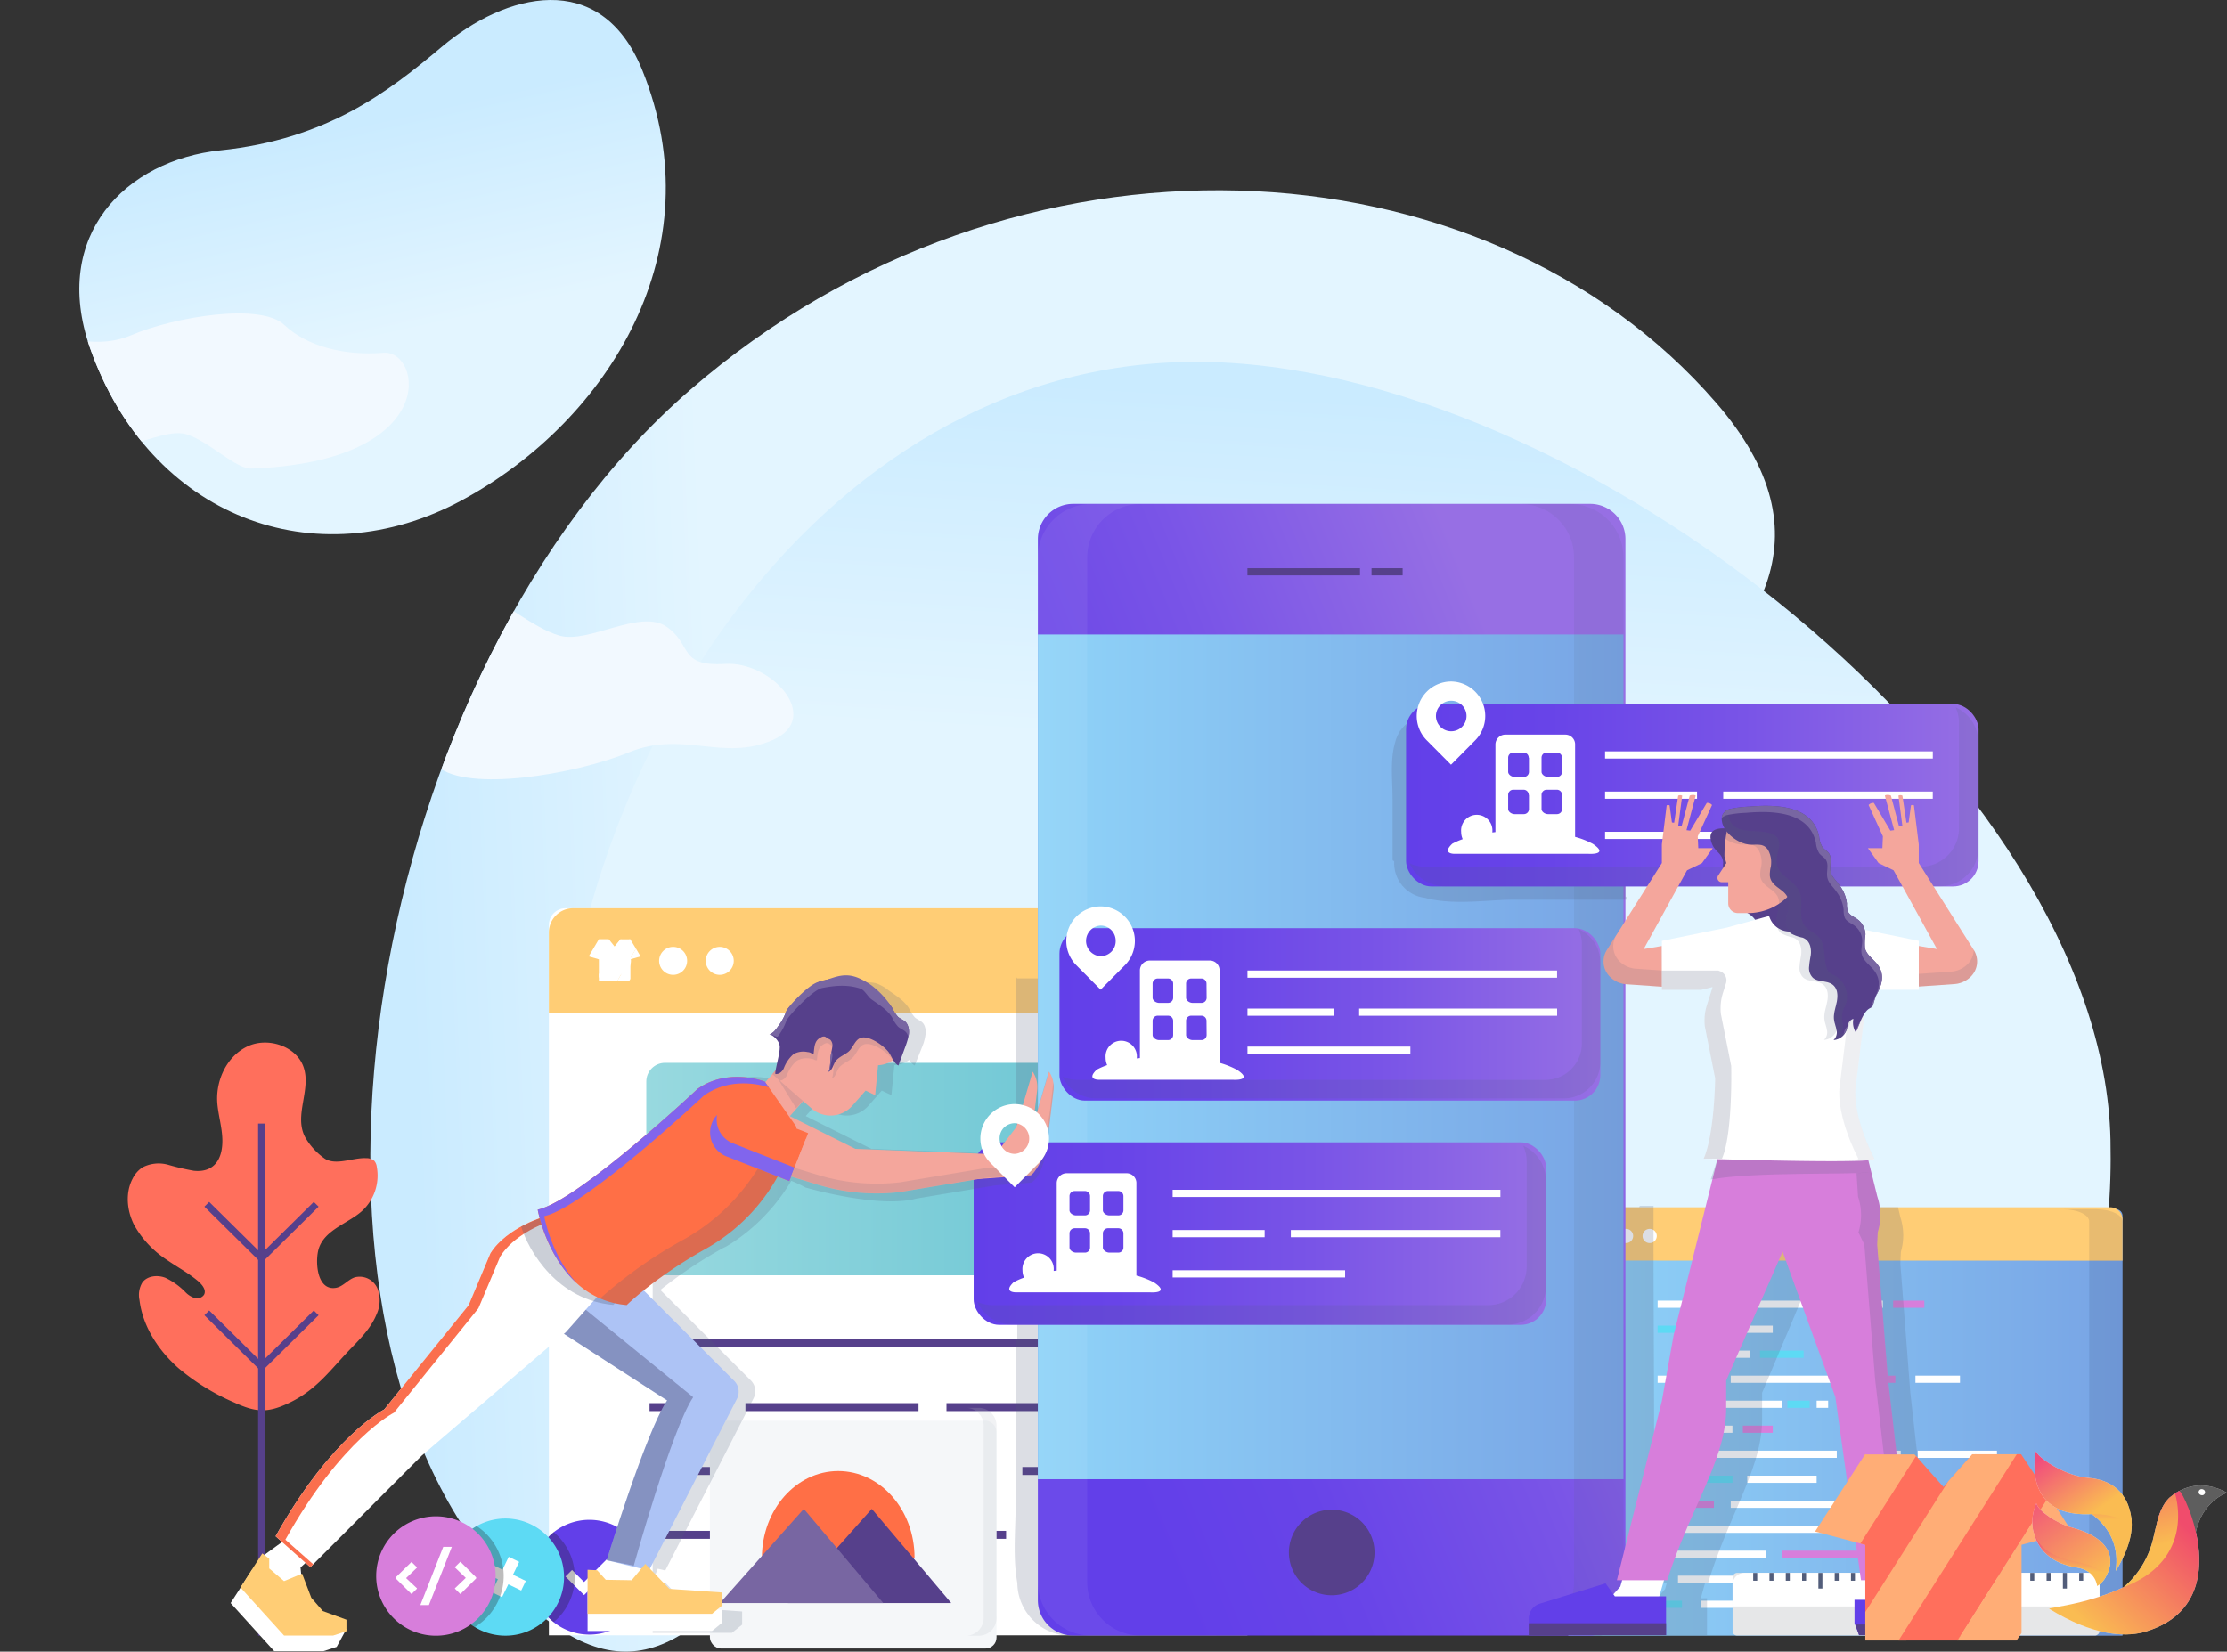
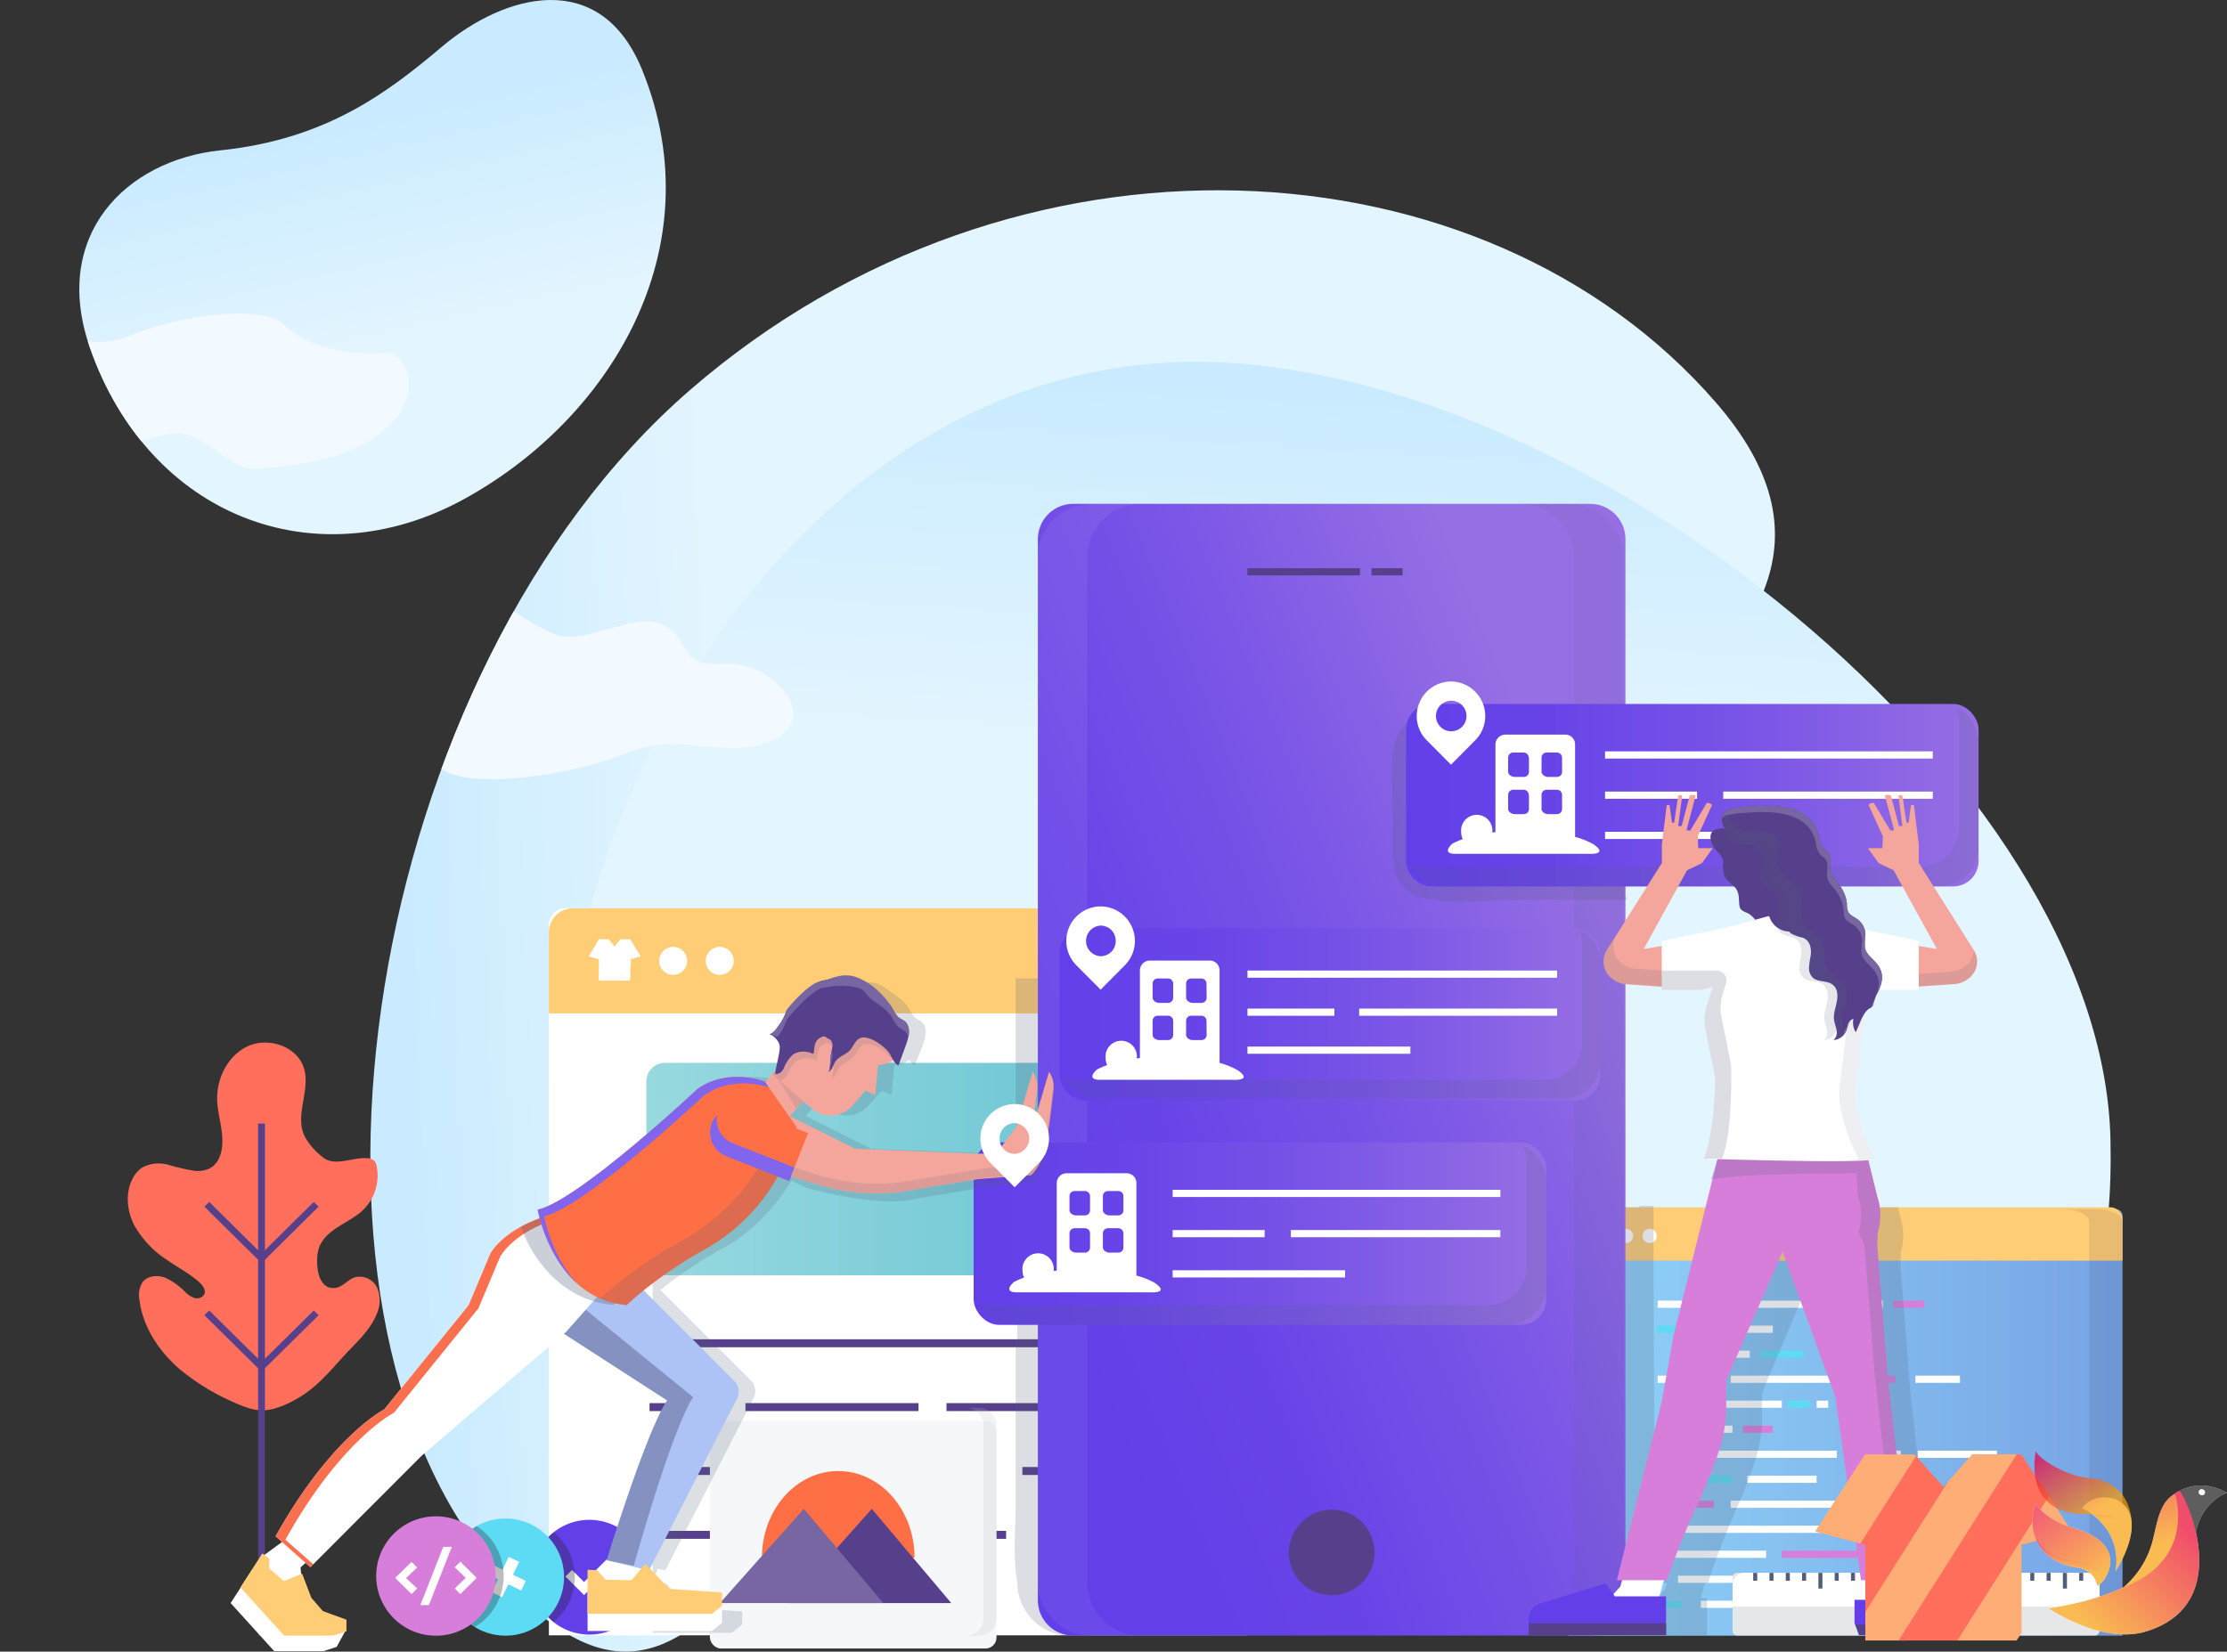
<svg xmlns="http://www.w3.org/2000/svg" xmlns:xlink="http://www.w3.org/1999/xlink" viewBox="0 0 520.28 385.96">
  <rect x="0" y="0" width="520.28" height="385.96" fill="#333333" stroke="none" />
  <defs>
    <style>.cls-1{fill:none;}.cls-2{fill:url(#未命名的渐变_4);}.cls-3{fill:url(#未命名的渐变_5);}.cls-4{fill:url(#未命名的渐变_4-2);}.cls-5{fill:#ff6f5c;}.cls-6{fill:#56408b;}.cls-7{fill:url(#未命名的渐变_14);}.cls-8{fill:#ffcd75;}.cls-18,.cls-9{fill:#fff;}.cls-10{fill:#191c3c;}.cls-10,.cls-19{opacity:0.1;}.cls-11{fill:#d77edb;}.cls-12{fill:#5ddaf4;}.cls-13{fill:url(#未命名的渐变_6);}.cls-14{fill:#414042;}.cls-14,.cls-15,.cls-29,.cls-32{opacity:0.2;}.cls-15,.cls-19,.cls-23,.cls-25,.cls-38{fill:#525d7a;}.cls-16{fill:url(#linear-gradient);}.cls-17{fill:url(#未命名的渐变_14-2);}.cls-18{opacity:0.06;}.cls-20{fill:#623fe9;}.cls-21{fill:#231f20;}.cls-21,.cls-36,.cls-38{opacity:0.3;}.cls-22{fill:#e6e7e8;}.cls-24{fill:url(#linear-gradient-2);}.cls-25,.cls-34{opacity:0.15;}.cls-26{fill:url(#linear-gradient-3);}.cls-27{fill:url(#linear-gradient-4);}.cls-28{fill:#f5f7f9;}.cls-29{fill:#babeca;}.cls-30{fill:#ff6f46;}.cls-31{fill:#7866a2;}.cls-33{fill:#f4a69c;}.cls-35{fill:#adc3f5;}.cls-36{fill:#2b2046;}.cls-37{fill:#fa6f4e;}.cls-39{fill:#8165ed;}.cls-40{fill:#ffad76;}.cls-41{clip-path:url(#clip-path);}.cls-42{fill:#f2f9ff;}.cls-43{clip-path:url(#clip-path-2);}.cls-44{opacity:0.7;}.cls-45{fill:url(#未命名的渐变_39);}.cls-46{fill:url(#未命名的渐变_70);}.cls-47{fill:url(#未命名的渐变_97);}.cls-48{fill:url(#未命名的渐变_77);}.cls-49{fill:#191919;}.cls-50{fill:url(#未命名的渐变_139);}.cls-51{fill:url(#未命名的渐变_122);}</style>
    <linearGradient id="未命名的渐变_4" x1="92.54" y1="78.33" x2="81.54" y2="29.33" gradientUnits="userSpaceOnUse">
      <stop offset="0" stop-color="#e3f5ff" />
      <stop offset="1" stop-color="#caebff" />
    </linearGradient>
    <linearGradient id="未命名的渐变_5" x1="168.34" y1="217.05" x2="95.34" y2="220.05" gradientUnits="userSpaceOnUse">
      <stop offset="0" stop-color="#e3f5ff" />
      <stop offset="0.21" stop-color="#def3ff" />
      <stop offset="1" stop-color="#caebff" />
    </linearGradient>
    <linearGradient id="未命名的渐变_4-2" x1="317.18" y1="176.43" x2="322.18" y2="93.43" xlink:href="#未命名的渐变_4" />
    <linearGradient id="未命名的渐变_14" x1="366.38" y1="332.41" x2="495.87" y2="332.41" gradientUnits="userSpaceOnUse">
      <stop offset="0" stop-color="#8fd3f8" />
      <stop offset="1" stop-color="#78a4e5" />
    </linearGradient>
    <linearGradient id="未命名的渐变_6" x1="150.99" y1="273.19" x2="268.1" y2="273.19" gradientUnits="userSpaceOnUse">
      <stop offset="0" stop-color="#98d9df" />
      <stop offset="1" stop-color="#68c4d3" />
    </linearGradient>
    <linearGradient id="linear-gradient" x1="237.1" y1="279.91" x2="378.1" y2="222.91" gradientUnits="userSpaceOnUse">
      <stop offset="0" stop-color="#623fe9" />
      <stop offset="0.25" stop-color="#6844e8" />
      <stop offset="0.59" stop-color="#7954e7" />
      <stop offset="0.97" stop-color="#946de4" />
      <stop offset="1" stop-color="#976fe4" />
    </linearGradient>
    <linearGradient id="未命名的渐变_14-2" x1="242.47" y1="246.97" x2="379.27" y2="246.97" xlink:href="#未命名的渐变_14" />
    <linearGradient id="linear-gradient-2" x1="328.49" y1="185.82" x2="462.24" y2="185.82" xlink:href="#linear-gradient" />
    <linearGradient id="linear-gradient-3" x1="247.52" y1="237.05" x2="373.88" y2="237.05" xlink:href="#linear-gradient" />
    <linearGradient id="linear-gradient-4" x1="227.47" y1="288.28" x2="361.22" y2="288.28" xlink:href="#linear-gradient" />
    <clipPath id="clip-path">
      <path class="cls-1" d="M21,81.23C11.87,55,29.41,37.43,51.49,35.13c24.86-2.58,39.18-13.61,51.8-24.25,14.6-12.31,37-18.53,46.75,5.49,17,41.94-7.75,81.89-42,100.46S34.93,120.92,21,81.23Z" />
    </clipPath>
    <clipPath id="clip-path-2">
      <path class="cls-1" d="M400.91,94.1c54.07,62.38-63.57,96.82-139.56,162.69S170.07,429.47,116,367.1s-30.73-210.18,45.25-276S346.84,31.73,400.91,94.1Z" />
    </clipPath>
    <linearGradient id="未命名的渐变_39" x1="2260.39" y1="-799.48" x2="2249.8" y2="-787.23" gradientTransform="matrix(0.93, -0.73, 0.62, 0.79, -1121.92, 2626.7)" gradientUnits="userSpaceOnUse">
      <stop offset="0.04" stop-color="#ea0046" />
      <stop offset="0.6" stop-color="#f8a008" />
    </linearGradient>
    <linearGradient id="未命名的渐变_70" x1="782.67" y1="-667.13" x2="796.99" y2="-643.55" gradientTransform="translate(-251.55 1062.35) rotate(-4.37)" gradientUnits="userSpaceOnUse">
      <stop offset="0.07" stop-color="#ea0046" />
      <stop offset="0.71" stop-color="#f8a008" />
    </linearGradient>
    <linearGradient id="未命名的渐变_97" x1="-503.55" y1="577.15" x2="-498.65" y2="587.19" gradientTransform="translate(1207.23 106.21) rotate(29.62)" gradientUnits="userSpaceOnUse">
      <stop offset="0.11" stop-color="#ea0046" />
      <stop offset="0.71" stop-color="#f8a008" />
    </linearGradient>
    <linearGradient id="未命名的渐变_77" x1="-332.94" y1="323.84" x2="-312.93" y2="335.4" gradientTransform="translate(910.93 186.4) rotate(23.49)" gradientUnits="userSpaceOnUse">
      <stop offset="0" stop-color="#ec133f" />
      <stop offset="1" stop-color="#f8a008" />
    </linearGradient>
    <linearGradient id="未命名的渐变_139" x1="-121.62" y1="172" x2="-138.92" y2="209.11" gradientTransform="translate(685.56 230.27) rotate(18.71)" gradientUnits="userSpaceOnUse">
      <stop offset="0.12" stop-color="#ea002d" />
      <stop offset="0.92" stop-color="#f8a008" />
    </linearGradient>
    <linearGradient id="未命名的渐变_122" x1="-136.93" y1="173.72" x2="-127.25" y2="189.67" gradientTransform="translate(685.56 230.27) rotate(18.71)" gradientUnits="userSpaceOnUse">
      <stop offset="0.04" stop-color="#f25e17" />
      <stop offset="0.59" stop-color="#f8a008" />
    </linearGradient>
  </defs>
  <title>home_img2</title>
  <g id="图层_2" data-name="图层 2">
    <g id="图层_1-2" data-name="图层 1">
      <path class="cls-2" d="M21,81.23C11.87,55,29.41,37.43,51.49,35.13c24.86-2.58,39.18-13.61,51.8-24.25,14.6-12.31,37-18.53,46.75,5.49,17,41.94-7.75,81.89-42,100.46S34.93,120.92,21,81.23Z" />
      <path class="cls-3" d="M400.91,94.1c54.07,62.38-63.57,96.82-139.56,162.69S170.07,429.47,116,367.1s-30.73-210.18,45.25-276S346.84,31.73,400.91,94.1Z" />
      <path class="cls-4" d="M493.06,266.42C494,312.86,480.11,382.66,311.7,382c-113.45-.48-181.49-31-181.49-115.54s59.55-181.9,149.2-181.9S491.29,181.93,493.06,266.42Z" />
      <path class="cls-5" d="M67.8,327.71l-.48.23c-5.08,2.4-7.78,2-12.73-.26a52.34,52.34,0,0,1-12.75-7.84c-4.78-4.17-8.49-9.81-9.26-16.07a5.68,5.68,0,0,1,.68-4.08c1.16-1.57,3.53-1.8,5.37-1.1A16.25,16.25,0,0,1,43.36,302a5.31,5.31,0,0,0,2.09,1.32,2,2,0,0,0,2.2-.73c.66-1.14-.47-2.46-1.49-3.31-2.37-1.95-4.6-3.08-7.09-4.81a23.35,23.35,0,0,1-7.73-8.21c-1.72-3.38-2.1-7.56-.32-10.9a6.6,6.6,0,0,1,2.27-2.56,8.21,8.21,0,0,1,6-.61,56.88,56.88,0,0,0,6,1.4c4.85.5,6.76-2.87,6.66-7.28-.07-3-1-5.83-1.2-8.78-.31-5.2,2.29-10.73,7.05-13s11.42-.09,13.12,4.83c1.85,5.36-2.38,11.37.42,16.48a15.64,15.64,0,0,0,4.59,4.95c2.66,1.62,6.48-.29,9.58-.15a2.91,2.91,0,0,1,1.92.61,2.61,2.61,0,0,1,.59,1.37A11.24,11.24,0,0,1,84.57,283c-3.21,2.89-8.76,4.36-10.13,8.87-.84,2.8-.48,9.79,4,9.08,1.69-.27,2.82-1.92,4.45-2.46A4.52,4.52,0,0,1,88.14,301a7.73,7.73,0,0,1-.15,6.11c-1.24,3.08-3.62,5.54-5.94,7.93C77.26,320,74.12,324.63,67.8,327.71Z" />
      <rect class="cls-6" x="60.3" y="262.56" width="1.59" height="119.68" />
      <polygon class="cls-6" points="61.09 295.17 47.75 281.98 48.87 280.87 61.09 292.95 73.31 280.87 74.43 281.98 61.09 295.17" />
      <polygon class="cls-6" points="61.09 320.53 47.75 307.35 48.87 306.24 61.09 318.31 73.31 306.24 74.43 307.35 61.09 320.53" />
      <path id="_矩形_" data-name="&lt;矩形&gt;" class="cls-7" d="M367.87,282.6h126.5a1.5,1.5,0,0,1,1.5,1.5v98.13a0,0,0,0,1,0,0H366.38a0,0,0,0,1,0,0V284.1A1.5,1.5,0,0,1,367.87,282.6Z" />
      <path id="_路径_" data-name="&lt;路径&gt;" class="cls-8" d="M495.87,294.6V285a2.86,2.86,0,0,0-2.86-2.87H369.17A2.87,2.87,0,0,0,366.3,285v9.58Z" />
      <path id="_路径_2" data-name="&lt;路径&gt;" class="cls-9" d="M376,288.83a1.66,1.66,0,1,1-1.66-1.66A1.65,1.65,0,0,1,376,288.83Z" />
      <path id="_路径_3" data-name="&lt;路径&gt;" class="cls-9" d="M381.54,288.83a1.66,1.66,0,1,1-1.66-1.66A1.65,1.65,0,0,1,381.54,288.83Z" />
      <path id="_路径_4" data-name="&lt;路径&gt;" class="cls-9" d="M387.06,288.83a1.66,1.66,0,1,1-1.66-1.66A1.65,1.65,0,0,1,387.06,288.83Z" />
      <path id="_路径_5" data-name="&lt;路径&gt;" class="cls-10" d="M489.79,282.6H482c3.36,0,6.09,1.28,6.09,2.87v96.76h7.77V285.47C495.87,283.88,493.15,282.6,489.79,282.6Z" />
      <rect class="cls-9" x="374.77" y="303.94" width="3.95" height="1.68" />
      <rect class="cls-9" x="374.77" y="309.78" width="3.95" height="1.68" />
      <rect class="cls-9" x="374.77" y="315.62" width="3.95" height="1.68" />
      <rect class="cls-9" x="374.77" y="321.47" width="3.95" height="1.68" />
      <rect class="cls-9" x="374.77" y="327.31" width="3.95" height="1.68" />
      <rect class="cls-9" x="374.77" y="333.15" width="3.95" height="1.68" />
      <rect class="cls-9" x="374.77" y="339" width="3.95" height="1.68" />
      <rect class="cls-9" x="374.77" y="344.84" width="3.95" height="1.68" />
      <rect class="cls-9" x="374.77" y="350.68" width="3.95" height="1.68" />
      <rect class="cls-9" x="374.77" y="356.53" width="3.95" height="1.68" />
      <rect class="cls-9" x="374.77" y="362.37" width="3.95" height="1.68" />
      <rect class="cls-9" x="374.77" y="368.21" width="3.95" height="1.68" />
      <rect class="cls-9" x="374.77" y="374.06" width="3.95" height="1.68" />
      <rect class="cls-9" x="387.26" y="303.94" width="52.63" height="1.68" />
      <rect class="cls-11" x="442.28" y="303.94" width="7.29" height="1.68" />
      <rect class="cls-12" x="387.26" y="309.78" width="5.69" height="1.68" />
      <rect class="cls-9" x="398.54" y="309.78" width="15.62" height="1.68" />
      <rect class="cls-9" x="392.02" y="315.62" width="16.77" height="1.68" />
      <rect class="cls-12" x="411.18" y="315.62" width="10.19" height="1.68" />
      <rect class="cls-9" x="387.26" y="321.47" width="13.65" height="1.68" />
      <rect class="cls-9" x="404.34" y="321.47" width="27.82" height="1.68" />
      <rect class="cls-11" x="435.32" y="321.47" width="7.48" height="1.68" />
      <rect class="cls-9" x="447.49" y="321.47" width="10.41" height="1.68" />
      <rect class="cls-9" x="393.22" y="327.31" width="23.06" height="1.68" />
      <rect class="cls-12" x="417.57" y="327.31" width="5.21" height="1.68" />
      <rect class="cls-9" x="424.41" y="327.31" width="2.69" height="1.68" />
      <rect class="cls-9" x="429.13" y="327.31" width="9.94" height="1.68" />
      <rect class="cls-9" x="387.26" y="333.15" width="17.48" height="1.68" />
      <rect class="cls-11" x="407.17" y="333.15" width="6.99" height="1.68" />
      <rect class="cls-9" x="387.26" y="339" width="41.86" height="1.68" />
      <rect class="cls-9" x="433.44" y="339" width="10.62" height="1.68" />
      <rect class="cls-9" x="448.03" y="339" width="18.51" height="1.68" />
      <rect class="cls-12" x="395.6" y="344.84" width="9.15" height="1.68" />
      <rect class="cls-9" x="408.2" y="344.84" width="16.21" height="1.68" />
      <rect class="cls-11" x="387.26" y="350.68" width="13.15" height="1.68" />
      <rect class="cls-9" x="404.34" y="350.68" width="48.35" height="1.68" />
      <rect class="cls-9" x="393.22" y="356.53" width="35.3" height="1.68" />
      <rect class="cls-12" x="431.26" y="356.53" width="8.64" height="1.68" />
      <rect class="cls-9" x="444.06" y="356.53" width="32.04" height="1.68" />
      <rect class="cls-9" x="387.26" y="362.37" width="25.36" height="1.68" />
      <rect class="cls-11" x="416.28" y="362.37" width="17.82" height="1.68" />
      <rect class="cls-9" x="392.02" y="368.21" width="31.66" height="1.68" />
      <rect class="cls-9" x="425.96" y="368.21" width="28.82" height="1.68" />
      <rect class="cls-12" x="387.26" y="374.06" width="5.69" height="1.68" />
      <rect class="cls-9" x="397.35" y="374.06" width="20.9" height="1.68" />
      <rect class="cls-9" x="421.23" y="374.06" width="19.13" height="1.68" />
      <path id="_矩形_2" data-name="&lt;矩形&gt;" class="cls-9" d="M132.14,212.25H287.53a3.9,3.9,0,0,1,3.9,3.9v166a0,0,0,0,1,0,0H128.23a0,0,0,0,1,0,0v-166A3.9,3.9,0,0,1,132.14,212.25Z" />
      <path id="_路径_6" data-name="&lt;路径&gt;" class="cls-8" d="M291.43,236.82V217.91a5.65,5.65,0,0,0-5.65-5.66H133.89a5.66,5.66,0,0,0-5.66,5.66v18.91Z" />
      <rect id="_矩形_3" data-name="&lt;矩形&gt;" class="cls-13" x="150.99" y="248.37" width="117.11" height="49.64" rx="4.37" ry="4.37" />
      <path id="_路径_7" data-name="&lt;路径&gt;" class="cls-9" d="M147.4,224.53a3.27,3.27,0,1,1-3.27-3.26A3.27,3.27,0,0,1,147.4,224.53Z" />
      <path id="_路径_8" data-name="&lt;路径&gt;" class="cls-9" d="M160.53,224.53a3.27,3.27,0,1,1-3.27-3.26A3.27,3.27,0,0,1,160.53,224.53Z" />
      <path id="_路径_9" data-name="&lt;路径&gt;" class="cls-9" d="M171.42,224.53a3.27,3.27,0,1,1-3.27-3.26A3.27,3.27,0,0,1,171.42,224.53Z" />
      <path id="_路径_10" data-name="&lt;路径&gt;" class="cls-14" d="M285.78,212.25h-7.23a5.65,5.65,0,0,1,5.66,5.66V382.2h7.22V217.91A5.65,5.65,0,0,0,285.78,212.25Z" />
      <rect class="cls-6" x="151.75" y="312.97" width="117.11" height="1.86" />
      <rect class="cls-6" x="174.15" y="327.89" width="40.44" height="1.86" />
      <rect class="cls-6" x="221.12" y="327.89" width="47.74" height="1.86" />
      <rect class="cls-6" x="151.75" y="327.89" width="18.53" height="1.86" />
      <rect class="cls-6" x="238.85" y="342.82" width="30.01" height="1.86" />
      <rect class="cls-6" x="151.75" y="342.82" width="76.97" height="1.86" />
      <rect class="cls-6" x="151.75" y="357.74" width="83.3" height="1.86" />
      <rect class="cls-6" x="151.75" y="372.67" width="73.08" height="1.86" />
      <path class="cls-15" d="M373.77,382.23c.2,0,.41-.06.61-.11a12.44,12.44,0,0,0,10.4-8.36,19,19,0,0,0,1.52-7.47c.33-26,0-52,0-78v-6.51h-3a.32.32,0,0,0-.34.34H370.54a2.86,2.86,0,0,0-2.39,1.3,2,2,0,0,0-.36.82,2.67,2.67,0,0,0-.11.75v9.58h.07v87.6h2.67c-.12,0-.25,0-.37,0Z" />
      <path class="cls-15" d="M284.19,228.63H237.57a.31.31,0,0,0-.28-.32v34.27a.35.35,0,0,0,.37.36v50a.36.36,0,0,0-.37.37v38.13c0,5.45-.72,12.45.38,18.45a12.46,12.46,0,0,0,9.8,12.06c.38.11.77.2,1.17.28H289.3V233.74A5.11,5.11,0,0,0,284.19,228.63Z" />
      <path id="_复合路径_" data-name="&lt;复合路径&gt;" class="cls-16" d="M371.49,382.2H250.73a8.25,8.25,0,0,1-8.26-8.25V126a8.26,8.26,0,0,1,8.26-8.26H371.49a8.25,8.25,0,0,1,8.25,8.26V374A8.25,8.25,0,0,1,371.49,382.2Z" />
-       <rect id="_矩形_4" data-name="&lt;矩形&gt;" class="cls-17" x="242.47" y="148.26" width="136.8" height="197.41" />
      <path id="_路径_11" data-name="&lt;路径&gt;" class="cls-6" d="M321.12,362.79a10,10,0,1,1-10-10A10,10,0,0,1,321.12,362.79Z" />
      <path class="cls-18" d="M254.92,117.78h11.54A12.46,12.46,0,0,0,254,130.23V369.75a12.45,12.45,0,0,0,12.45,12.45H254.92a12.44,12.44,0,0,1-12.45-12.45V130.23A12.45,12.45,0,0,1,254.92,117.78Z" />
      <path class="cls-19" d="M366.82,117.78H355.28a12.45,12.45,0,0,1,12.45,12.45V369.75a12.44,12.44,0,0,1-12.45,12.45h11.54a12.44,12.44,0,0,0,12.45-12.45V130.23A12.45,12.45,0,0,0,366.82,117.78Z" />
      <rect class="cls-6" x="291.43" y="132.78" width="26.3" height="1.68" />
      <rect class="cls-6" x="320.42" y="132.78" width="7.27" height="1.68" />
      <g id="_编组_" data-name="&lt;编组&gt;">
        <g id="_编组_2" data-name="&lt;编组&gt;">
          <path id="_路径_12" data-name="&lt;路径&gt;" class="cls-20" d="M151.1,368.56a13.41,13.41,0,1,1-13.4-13.4A13.4,13.4,0,0,1,151.1,368.56Z" />
          <g id="_编组_3" data-name="&lt;编组&gt;">
            <polygon id="_路径_13" data-name="&lt;路径&gt;" class="cls-9" points="136.45 372.75 132.11 368.41 133.64 366.88 136.45 369.69 141.75 364.38 143.29 365.91 136.45 372.75" />
          </g>
        </g>
        <path id="_路径_14" data-name="&lt;路径&gt;" class="cls-21" d="M124.29,368.56a13.37,13.37,0,0,0,5.07,10.49,13.65,13.65,0,0,0,0-21A13.36,13.36,0,0,0,124.29,368.56Z" />
        <g id="_编组_4" data-name="&lt;编组&gt;">
          <path id="_路径_15" data-name="&lt;路径&gt;" class="cls-12" d="M130.41,374.5a13.69,13.69,0,1,1-6.36-18.28A13.69,13.69,0,0,1,130.41,374.5Z" />
          <g id="_编组_5" data-name="&lt;编组&gt;">
            <path id="_复合路径_2" data-name="&lt;复合路径&gt;" class="cls-9" d="M117.4,366.81l1.45-3,2.44,1.18-1.45,3,3,1.45-1.08,2.24-3-1.45-1.47,3-2.43-1.18,1.46-3-3-1.44,1.08-2.23Z" />
          </g>
        </g>
        <path id="_路径_16" data-name="&lt;路径&gt;" class="cls-21" d="M111.37,356.63a13.66,13.66,0,0,0-.43,23.57,13.92,13.92,0,0,0,.43-23.57Z" />
        <g id="_编组_6" data-name="&lt;编组&gt;">
          <path id="_路径_17" data-name="&lt;路径&gt;" class="cls-11" d="M115.79,368.28a13.95,13.95,0,1,1-13.94-13.94A13.95,13.95,0,0,1,115.79,368.28Z" />
          <g id="_编组_7" data-name="&lt;编组&gt;">
            <path id="_复合路径_3" data-name="&lt;复合路径&gt;" class="cls-9" d="M97.41,371.16v.09l-1.27,1.26-3.69-3.66v-.24L96.14,365l1.27,1.25v.09l-2.54,2.44Z" />
            <path id="_复合路径_4" data-name="&lt;复合路径&gt;" class="cls-9" d="M105.56,361.48l-5.36,13.61h-2l5.35-13.61Z" />
            <path id="_复合路径_5" data-name="&lt;复合路径&gt;" class="cls-9" d="M108.82,368.73l-2.54-2.44v-.09l1.27-1.25,3.69,3.66v.24l-3.69,3.66-1.27-1.26v-.09Z" />
          </g>
        </g>
      </g>
      <g id="_编组_8" data-name="&lt;编组&gt;">
        <rect id="_矩形_5" data-name="&lt;矩形&gt;" class="cls-22" x="440.32" y="332.01" width="14.63" height="85.73" rx="1.02" ry="1.02" transform="translate(72.76 822.51) rotate(-90)" />
        <path id="_路径_18" data-name="&lt;路径&gt;" class="cls-9" d="M490.5,370.31v5.09H404.77v-5.09a2.76,2.76,0,0,1,2.76-2.75h80.22A2.75,2.75,0,0,1,490.5,370.31Z" />
        <rect id="_矩形_6" data-name="&lt;矩形&gt;" class="cls-23" x="409.15" y="368" width="1.83" height="0.94" transform="translate(41.59 778.54) rotate(-90)" />
        <rect id="_矩形_7" data-name="&lt;矩形&gt;" class="cls-23" x="412.95" y="368" width="1.83" height="0.94" transform="translate(45.39 782.34) rotate(-90)" />
        <rect id="_矩形_8" data-name="&lt;矩形&gt;" class="cls-23" x="416.76" y="368" width="1.83" height="0.94" transform="translate(49.2 786.15) rotate(-90)" />
        <rect id="_矩形_9" data-name="&lt;矩形&gt;" class="cls-23" x="420.57" y="368" width="1.83" height="0.94" transform="translate(53.01 789.96) rotate(-90)" />
        <rect id="_矩形_10" data-name="&lt;矩形&gt;" class="cls-23" x="423.46" y="368.92" width="3.66" height="0.94" transform="translate(55.9 794.68) rotate(-90)" />
        <rect id="_矩形_11" data-name="&lt;矩形&gt;" class="cls-23" x="428.19" y="368" width="1.83" height="0.94" transform="translate(60.63 797.58) rotate(-90)" />
        <rect id="_矩形_12" data-name="&lt;矩形&gt;" class="cls-23" x="431.99" y="368" width="1.83" height="0.94" transform="translate(64.43 801.38) rotate(-90)" />
        <rect id="_矩形_13" data-name="&lt;矩形&gt;" class="cls-23" x="435.8" y="368" width="1.83" height="0.94" transform="translate(68.24 805.19) rotate(-90)" />
        <rect id="_矩形_14" data-name="&lt;矩形&gt;" class="cls-23" x="439.61" y="368" width="1.83" height="0.94" transform="translate(72.05 809) rotate(-90)" />
        <rect id="_矩形_15" data-name="&lt;矩形&gt;" class="cls-23" x="442.5" y="368.92" width="3.66" height="0.94" transform="translate(74.94 813.72) rotate(-90)" />
        <rect id="_矩形_16" data-name="&lt;矩形&gt;" class="cls-23" x="447.23" y="368" width="1.83" height="0.94" transform="translate(79.67 816.62) rotate(-90)" />
        <rect id="_矩形_17" data-name="&lt;矩形&gt;" class="cls-23" x="451.03" y="368" width="1.83" height="0.94" transform="translate(83.47 820.42) rotate(-90)" />
        <rect id="_矩形_18" data-name="&lt;矩形&gt;" class="cls-23" x="454.84" y="368" width="1.83" height="0.94" transform="translate(87.28 824.23) rotate(-90)" />
        <rect id="_矩形_19" data-name="&lt;矩形&gt;" class="cls-23" x="458.65" y="368" width="1.83" height="0.94" transform="translate(91.09 828.04) rotate(-90)" />
        <rect id="_矩形_20" data-name="&lt;矩形&gt;" class="cls-23" x="461.54" y="368.92" width="3.66" height="0.94" transform="translate(93.98 832.76) rotate(-90)" />
        <rect id="_矩形_21" data-name="&lt;矩形&gt;" class="cls-23" x="466.27" y="368" width="1.83" height="0.94" transform="translate(98.71 835.66) rotate(-90)" />
        <rect id="_矩形_22" data-name="&lt;矩形&gt;" class="cls-23" x="470.07" y="368" width="1.83" height="0.94" transform="translate(102.52 839.47) rotate(-90)" />
        <rect id="_矩形_23" data-name="&lt;矩形&gt;" class="cls-23" x="473.88" y="368" width="1.83" height="0.94" transform="translate(106.32 843.27) rotate(-90)" />
        <rect id="_矩形_24" data-name="&lt;矩形&gt;" class="cls-23" x="477.69" y="368" width="1.83" height="0.94" transform="translate(110.13 847.08) rotate(-90)" />
        <rect id="_矩形_25" data-name="&lt;矩形&gt;" class="cls-23" x="480.58" y="368.92" width="3.66" height="0.94" transform="translate(113.02 851.8) rotate(-90)" />
        <rect id="_矩形_26" data-name="&lt;矩形&gt;" class="cls-23" x="485.31" y="368" width="1.83" height="0.94" transform="translate(117.75 854.7) rotate(-90)" />
      </g>
      <path class="cls-15" d="M379.74,209.52V166.87H348c-5.07,0-11.54-.76-16.52.73l-.06,0c-.33.1-.66.17-1,.29a.39.39,0,0,0-.21.19,8.19,8.19,0,0,0-3,2.6.27.27,0,0,0-.14.14c-.08.14-.15.28-.22.42a8.3,8.3,0,0,0-.91,2.24c-1.23,4.14-.61,8.87-.61,13.13v14.22a.36.36,0,0,0,.38.37v.51a8.15,8.15,0,0,0,1.86,5.19.41.41,0,0,0,.1.14l.1.08a8.09,8.09,0,0,0,5.13,2.69c6.42,1.82,15,.44,20.7.44h26.49v-.38A.36.36,0,0,0,379.74,209.52Z" />
      <rect class="cls-24" x="328.49" y="164.5" width="133.75" height="42.65" rx="5.94" ry="5.94" />
      <path class="cls-25" d="M456.88,165.29a8.87,8.87,0,0,1,.79,3.68v24.57a9,9,0,0,1-9,9H333a9,9,0,0,1-3.68-.79,9,9,0,0,0,8.25,5.36H453.2a9,9,0,0,0,9-9.05V173.54A9,9,0,0,0,456.88,165.29Z" />
      <rect class="cls-9" x="374.98" y="175.58" width="76.57" height="1.68" />
      <rect class="cls-9" x="402.59" y="184.98" width="48.95" height="1.68" />
      <rect class="cls-9" x="374.98" y="184.98" width="21.49" height="1.68" />
      <rect class="cls-9" x="374.98" y="194.38" width="40.29" height="1.68" />
      <rect class="cls-26" x="247.52" y="216.9" width="126.35" height="40.29" rx="5.94" ry="5.94" />
      <path class="cls-25" d="M368.82,217.13a8.58,8.58,0,0,1,.74,3.48v23.2a8.54,8.54,0,0,1-8.54,8.55H251.75a8.42,8.42,0,0,1-3.48-.75,8.54,8.54,0,0,0,7.8,5.06H365.33a8.54,8.54,0,0,0,8.55-8.54V224.92A8.53,8.53,0,0,0,368.82,217.13Z" />
      <rect class="cls-9" x="291.44" y="226.8" width="72.33" height="1.68" />
      <rect class="cls-9" x="317.53" y="235.69" width="46.25" height="1.68" />
      <rect class="cls-9" x="291.44" y="235.69" width="20.31" height="1.68" />
      <rect class="cls-9" x="291.44" y="244.57" width="38.06" height="1.68" />
      <rect class="cls-27" x="227.47" y="266.95" width="133.75" height="42.65" rx="5.94" ry="5.94" />
      <path class="cls-25" d="M355.87,267.75a9,9,0,0,1,.79,3.68V296a9,9,0,0,1-9.05,9H232a9.08,9.08,0,0,1-3.69-.79,9,9,0,0,0,8.25,5.35H352.18a9,9,0,0,0,9-9V276A9,9,0,0,0,355.87,267.75Z" />
      <rect class="cls-9" x="273.96" y="278.04" width="76.57" height="1.68" />
      <rect class="cls-9" x="301.57" y="287.44" width="48.95" height="1.68" />
      <rect class="cls-9" x="273.96" y="287.44" width="21.49" height="1.68" />
      <rect class="cls-9" x="273.96" y="296.84" width="40.29" height="1.68" />
      <path class="cls-15" d="M206.27,378.33V348.64a5.6,5.6,0,0,0-1.29-.84,1.63,1.63,0,0,0-.44-.15h0a.86.86,0,0,0-.28,0,2.62,2.62,0,0,0-1.22.1c-1.05.33-4.31,3.64-4.26,5.17s1.27,1.08,1.67,2.35c1.52,4.8-1.57,2.07-3.13,3.61l-.48.48a1.47,1.47,0,0,0-.89,1.07c-.67,1-.86,2.06-.44,4.16.32,1.6.41,2,.68,2.19a1.49,1.49,0,0,0,1.18.64c.15.1.32.22.52.38,1.58,1.27,4-2.76,3.37,2.82-.06.55-1.47,1-1.55,1.55-.12.83-.86,1.25-.66,2.31.25,1.3,3.07,4.15,4.16,4.45,2.22.62.23,0,2.48-.1A7,7,0,0,0,206.27,378.33Z" />
      <rect id="_矩形_27" data-name="&lt;矩形&gt;" class="cls-28" x="165.85" y="331.99" width="66.96" height="53.24" rx="2.57" ry="2.57" />
      <path id="_路径_19" data-name="&lt;路径&gt;" class="cls-29" d="M228.92,329h-3a4.17,4.17,0,0,1,3.88,4.4v44.43a4.18,4.18,0,0,1-3.88,4.41h3a4.18,4.18,0,0,0,3.89-4.41V333.39A4.17,4.17,0,0,0,228.92,329Z" />
      <path id="_路径_20" data-name="&lt;路径&gt;" class="cls-30" d="M213.66,364H178c0-11.18,8-20.24,17.83-20.24S213.66,352.8,213.66,364Z" />
      <polygon id="_路径_21" data-name="&lt;路径&gt;" class="cls-6" points="184.08 374.61 203.67 352.6 222.23 374.61 184.08 374.61" />
      <polygon id="_路径_22" data-name="&lt;路径&gt;" class="cls-31" points="168.2 374.61 187.79 352.6 206.35 374.61 168.2 374.61" />
      <g class="cls-32">
        <path class="cls-23" d="M400.42,315.41l-2.51,14.65-9.62,39.84h1.11l-.39,1.42-1.48,1.7-1.67-2.44-14.18,4.57a3.43,3.43,0,0,0-2.24,3.22v3.74H398.8v-8.62h-1.45l1-3.59h.7c5.13-16.55,12.62-26.91,12.62-38.24v-6.18l12.05-28.63L435,329.15l5.52,40.75h1.14v4.35h-2.54v5.21l1,2.65h10.47l1.6-2.65v-5.21h-2.61V369.9h1.7l-5-44.63-2.31-30,.12-2.73a13.86,13.86,0,0,0,.55-4,13.79,13.79,0,0,0-.64-4l-.58-2.43h-35Z" />
      </g>
      <path class="cls-6" d="M418.63,206.58c-.59-.56-1.39-.88-1.94-1.47-.81-.87-.67-1.84-1-2.85s-1.13-2-1.51-3.12a11.37,11.37,0,0,0-.67-1.76c-1.36-2.45-4.88-3.29-7.53-3.52-2-.17-6.48-1.16-6.37,1.87a4.76,4.76,0,0,0,.45,1.69c.76,1.73,2.45,2.09,2.51,4.21a7.4,7.4,0,0,0,.35,3.19c.61,1.23,2.09,1.86,2.78,3.05s.49,2.43.66,3.67a2.07,2.07,0,0,0,.32.93,3.74,3.74,0,0,0,1.51.85,5.38,5.38,0,0,1,2.53,2.9c.51,1.2.78,2.48,1.26,3.69a23.54,23.54,0,0,0,3.6,5.67,2.46,2.46,0,0,1,.6-3c.7-.57,1.7-.75,2.4-1.33,1.12-.93,1.17-2.55,1.13-4a33.44,33.44,0,0,1,.09-6.17A5,5,0,0,0,418.63,206.58Z" />
      <rect class="cls-9" x="436.03" y="366.62" width="8.63" height="10.71" />
      <polygon class="cls-9" points="386.83 375.87 373.77 376.06 378.54 370.76 380.02 365.66 389.09 368.1 386.83 375.87" />
      <path class="cls-11" d="M401.27,270.75,391,312l-2.75,15.4-10.51,41.87h11.76c5.6-17.39,13.78-28.28,13.78-40.19V322.6l17-38.83h0a6.24,6.24,0,0,0,3.13-5.36v-7.66Z" />
      <path class="cls-11" d="M436.39,270.75l2.19,8.86a13.64,13.64,0,0,1,.1,8.36l-.13,2.87,2.53,31.54,5.44,46.9H434.78l-6-42.83-14.25-39.27V270.75Z" />
      <path class="cls-15" d="M441.08,322.38l-2.53-31.54.13-2.87a13.64,13.64,0,0,0-.1-8.36l-1.41-5.7-3.45.23.36,5.47a13.64,13.64,0,0,1,.1,8.36l1.37,2.87,2.53,31.54,5.44,46.9h3Z" />
      <path class="cls-33" d="M448.27,221.06l4.25.72-10.13-18.4-3.5-1.69-2.5-3.48h3.38l.12-2.77-3.34-7.32a1.42,1.42,0,0,1,1.23-.49l3.86,6.48.88-.12-2.16-8.06c.21-.26,1.13-.2,1.41,0l1.87,7.1h.81l-.93-7.1a1,1,0,0,1,.93,0l.94,6.32.52-.06.54-4a.8.8,0,0,1,.69,0l1.13,9.15v4.33L461.12,222a5,5,0,0,1-.95,6.46h0a6,6,0,0,1-3.6,1.5l-8.3.58Z" />
      <g class="cls-34">
        <path class="cls-23" d="M461.12,222a5,5,0,0,1-1.7,3.56,6,6,0,0,1-3.6,1.5l-7.55.53v2.94l8.3-.58a6,6,0,0,0,3.6-1.5A5,5,0,0,0,461.12,222Z" />
      </g>
      <path class="cls-33" d="M388.26,221.06l-4.25.72,10.12-18.4,3.5-1.69,2.5-3.48h-3.37l-.13-2.77,3.34-7.32a1.4,1.4,0,0,0-1.23-.49l-3.86,6.48L394,194l2.15-8.06c-.21-.26-1.12-.2-1.4,0l-1.88,7.1h-.81l.94-7.1a1,1,0,0,0-.94,0l-.94,6.32-.52-.06-.54-4a.8.8,0,0,0-.69,0l-1.12,9.15v4.33L375.41,222a5,5,0,0,0,.94,6.46h0A6,6,0,0,0,380,230l8.31.58Z" />
      <g class="cls-34">
        <path class="cls-23" d="M382.2,226.38a6,6,0,0,1-3.6-1.5,5,5,0,0,1-1.07-6.2L375.41,222a5,5,0,0,0,.94,6.46A6,6,0,0,0,380,230l8.31.58V226.8Z" />
      </g>
      <path class="cls-15" d="M437.17,273.91l-.78-3.16H401.27l-1.6,4.89C409.89,273.75,432.72,274.59,437.17,273.91Z" />
      <path class="cls-9" d="M413.14,217l-13,13.6-1.35,4.29a11.84,11.84,0,0,0-.48,5L400.7,252s-.13,13-2.69,18.77c0,0,40.53,1.3,39.88,0-5.38-10.67-4.38-16.6-4.38-16.6l2.88-23.58-13-13.6Z" />
      <path class="cls-19" d="M433.51,254.15l2.88-23.58-13-13.6h-3.75l13,13.6-2.88,23.58s-1,5.93,4.38,16.6c.2.39-3.32.54-8.32.57,6.9,0,12.31-.09,12.07-.57C432.51,260.08,433.51,254.15,433.51,254.15Z" />
      <path class="cls-20" d="M389.23,373.05v9.06H357.16v-3.93a3.63,3.63,0,0,1,2.46-3.39L375.1,370l2.17,3.05Z" />
      <rect class="cls-6" x="357.16" y="379.32" width="32.07" height="2.79" />
      <polygon class="cls-20" points="434.33 382.11 445.77 382.11 447.52 379.32 447.52 373.85 433.26 373.85 433.26 379.32 434.33 382.11" />
      <polygon class="cls-6" points="445.77 382.11 447.33 379.62 433.46 379.62 434.33 382.11 445.77 382.11" />
      <polygon class="cls-9" points="423.39 209.87 433.05 216.75 448.27 219.86 448.27 231.29 439.14 231.29 431.14 229.36 423.39 216.97 423.39 209.87" />
      <polygon class="cls-9" points="413.14 214.08 403.48 216.75 388.26 219.86 388.26 231.29 397.38 231.29 405.38 229.36 417.95 216.12 413.14 214.08" />
      <path class="cls-15" d="M402.29,270.75c2.57-5.8,2.16-21.66,2.16-21.66L402.05,237a12,12,0,0,1,.48-5l.71-2.26a2.24,2.24,0,0,0-1.36-2.75l-.43-.17H388.26v4.49h9.12l2.73-.66-1.33,4.23a11.84,11.84,0,0,0-.48,5L400.7,252s-.13,13-2.69,18.77Z" />
      <path class="cls-6" d="M418.26,217.69h0a5,5,0,0,1-5.13-4.94V205.9h10.26v6.85A5,5,0,0,1,418.26,217.69Z" />
-       <path class="cls-33" d="M403.76,192.91a27.56,27.56,0,0,0-.88,7.22l.43,1.56-1.87,2.86a1,1,0,0,0,.91,1.6h1.41v5a2.26,2.26,0,0,0,2.31,2.22h2.21a13.17,13.17,0,0,0,11.17-6.05l2.19-3.45-.88-11S411.63,186.42,403.76,192.91Z" />
      <g class="cls-34">
        <path class="cls-23" d="M429.05,240.91c.22-.54.28-1.12.49-1.66a1.7,1.7,0,0,1,1.23-1.15,4.3,4.3,0,0,0,.53,3.11c.78-1.51,1.52-4.08,2.8-5.24.58-.52,1-.39,1.29-1.24a16.24,16.24,0,0,1,.69-2.11l.08-.15.23-1.9-13-13.6h-2.51a4.87,4.87,0,0,0,2.51-4.22V205.9h-3.05l1.3-2-.88-11s-9.13-6.49-17,0a27,27,0,0,0-.63,3.15,7.33,7.33,0,0,0,3.47,1.29c1.71.1,3.13-.36,4.19,1.2a5.93,5.93,0,0,1,.63,4.17,7.21,7.21,0,0,0-.18,2c.4,3,4.43,3,4.37,6.28,0,1.24-.45,2.44-.59,3.67a5,5,0,0,0,.17,2c.15.1.29.2.45.29h-.32a2.63,2.63,0,0,0,.8,1.12,9.55,9.55,0,0,0,2.74,1c1.81.64,2.13,2.56,1.92,4.21a24.91,24.91,0,0,0-.39,2.71,3.1,3.1,0,0,0,.93,2.49c1.2,1,3.19.6,4.48,1.51s1.36,2.54,1.09,4-.84,2.83-.66,4.26c.1.83.45,1.62.58,2.45a2.38,2.38,0,0,1-.7,2.31A3.45,3.45,0,0,0,429.05,240.91Z" />
      </g>
      <path class="cls-6" d="M439.13,226.18a5.25,5.25,0,0,0-.52-.81c-1-1.28-2.55-2.25-2.91-3.81a15,15,0,0,1,.11-3.2,4.56,4.56,0,0,0-1.92-3.58c-.74-.53-1.68-.88-2.11-1.67a4.5,4.5,0,0,1-.3-1.94,8.51,8.51,0,0,0-1.69-4.23c-.94-1.42-2.16-2.17-2.2-4.06,0-1.18.37-2.47-.3-3.45-.39-.57-1.08-.9-1.51-1.45a5.75,5.75,0,0,1-.79-2.49c-1.56-7.37-10.21-7.54-16.33-7a25.52,25.52,0,0,0-4.48.55,2.67,2.67,0,0,0-1.77,1.39,2.76,2.76,0,0,0-.12,1.51c.42,2.68,3.79,5.26,6.56,5.43,1.71.1,3.13-.36,4.19,1.2a5.93,5.93,0,0,1,.63,4.17,7.21,7.21,0,0,0-.18,2c.41,3,4.43,3,4.37,6.28,0,1.24-.45,2.44-.59,3.67a3.69,3.69,0,0,0,1.1,3.41,9.55,9.55,0,0,0,2.74,1c1.81.64,2.13,2.56,1.92,4.21a24.91,24.91,0,0,0-.39,2.71,3.13,3.13,0,0,0,.93,2.49c1.2,1,3.19.6,4.48,1.51s1.36,2.54,1.09,4-.84,2.83-.66,4.26c.1.83.45,1.62.58,2.45a2.36,2.36,0,0,1-.7,2.31,3.45,3.45,0,0,0,2.94-2.09c.22-.54.28-1.12.49-1.66A1.72,1.72,0,0,1,433,238.1a4.3,4.3,0,0,0,.53,3.11c.78-1.51,1.52-4.08,2.8-5.24.59-.52,1-.39,1.29-1.24a16.24,16.24,0,0,1,.69-2.11C439.47,230.51,440.27,228.34,439.13,226.18Z" />
      <g class="cls-32">
        <path class="cls-23" d="M429.86,241.55c1-.77.71-2.07.55-3.12a5,5,0,0,1,.68-3.39,5.59,5.59,0,0,0-2.65-7.18,4.84,4.84,0,0,1-.93-.49,2.56,2.56,0,0,1-.78-1.25c-.78-2.37-.11-5.26-1.8-7.14-.93-1-2.4-1.51-3.27-2.6-1.73-2.19-.15-5.49-1.26-8-.81-1.84-2.74-2.82-4.08-4.23-1.71-1.8-1.31-3.4-.81-5.65a3.34,3.34,0,0,0-.21-2.67,3.2,3.2,0,0,0-1.65-1.08c-3.56-1.18-9.09.66-9.86-4.24a2.89,2.89,0,0,1,.08-1.34,2.52,2.52,0,0,0-1.46,1.27,2.76,2.76,0,0,0-.12,1.51c.42,2.68,3.79,5.26,6.56,5.43,1.71.1,3.13-.36,4.19,1.2a5.93,5.93,0,0,1,.63,4.17,7.21,7.21,0,0,0-.18,2c.41,3,4.43,3,4.37,6.28,0,1.24-.45,2.44-.59,3.67a3.69,3.69,0,0,0,1.1,3.41,9.55,9.55,0,0,0,2.74,1c1.81.64,2.13,2.56,1.92,4.21a24.91,24.91,0,0,0-.39,2.71,3.13,3.13,0,0,0,.93,2.49c1.2,1,3.19.6,4.48,1.51s1.36,2.54,1.09,4-.84,2.83-.66,4.26c.1.83.45,1.62.58,2.45a2.36,2.36,0,0,1-.7,2.31,3.46,3.46,0,0,0,2.79-1.83A3.49,3.49,0,0,1,429.86,241.55Z" />
        <path class="cls-23" d="M437.08,235.48a1.32,1.32,0,0,0,.55-.71A5,5,0,0,0,437.08,235.48Z" />
      </g>
      <path class="cls-31" d="M433.5,241.1a1.17,1.17,0,0,1,.05.11c.39-.75.77-1.76,1.21-2.73A18.11,18.11,0,0,0,433.5,241.1Z" />
      <path class="cls-31" d="M431,240.69a10.68,10.68,0,0,0-.33,1.14,3.21,3.21,0,0,0,.59-.92,7.74,7.74,0,0,0,.31-1A2.21,2.21,0,0,0,431,240.69Z" />
      <path class="cls-31" d="M439.13,226.18a5.25,5.25,0,0,0-.52-.81c-1-1.28-2.55-2.25-2.91-3.81a15,15,0,0,1,.11-3.2,4.56,4.56,0,0,0-1.92-3.58c-.74-.53-1.68-.88-2.11-1.67a4.5,4.5,0,0,1-.3-1.94,8.51,8.51,0,0,0-1.69-4.23c-.94-1.42-2.16-2.17-2.2-4.06,0-1.18.37-2.47-.3-3.45-.39-.57-1.08-.9-1.51-1.45a5.75,5.75,0,0,1-.79-2.49c-1.56-7.37-10.21-7.54-16.33-7a25.52,25.52,0,0,0-4.48.55,2.67,2.67,0,0,0-1.77,1.39,2.31,2.31,0,0,0-.15.68,3.16,3.16,0,0,1,1.17-.63,25.52,25.52,0,0,1,4.48-.54c6.12-.53,14.77-.35,16.33,7a5.66,5.66,0,0,0,.79,2.48c.43.55,1.12.88,1.51,1.46.67,1,.28,2.27.3,3.44,0,1.89,1.26,2.64,2.2,4.06a8.43,8.43,0,0,1,1.68,4.24,4.71,4.71,0,0,0,.31,1.94c.42.78,1.37,1.14,2.11,1.66a4.56,4.56,0,0,1,1.92,3.58c0,1.07-.36,2.16-.11,3.2.36,1.56,1.93,2.53,2.91,3.81a5.85,5.85,0,0,1,.52.82c1.14,2.15.34,4.33-.8,6.43a6.07,6.07,0,0,0-.47,1.4,1.37,1.37,0,0,0,.53-.73,16.24,16.24,0,0,1,.69-2.11C439.47,230.51,440.27,228.34,439.13,226.18Z" />
      <g class="cls-32">
        <path class="cls-23" d="M240.89,276.37l-8.31.64-18.45,3.07c-8.9,2.42-25.93-2.57-25.93-2.57a32.84,32.84,0,0,0-3.34-1.57c-.45.76-.91,1.5-1.39,2.2l-.21.31c-.48.7-1,1.38-1.47,2l-.18.24c-.51.65-1,1.27-1.54,1.86l-.12.13c-.54.61-1.07,1.19-1.6,1.74h0c-.54.55-1.07,1.06-1.59,1.54l-.1.1c-.5.46-1,.88-1.46,1.28l-.16.14c-.46.38-.91.73-1.34,1.06l-.18.14c-.41.32-.81.61-1.19.87l-.18.13c-.36.25-.71.49-1,.69l-.15.1c-.31.2-.6.38-.86.53l-.11.07-.65.38-.07,0-.42.22,0,0-.13.07a105,105,0,0,0-14.49,9.7l21.12,21.12a3.6,3.6,0,0,1,.66,4.2L155.42,367l-1.75-.42-.78,1.93,1.56,2.54,1-1.16,5.62,5.84,12.31.85v3.07L171,381.56H152.48V343.77c2.49-6.87,5.17-13.52,7.18-16.51l-7.18-4.64V267.1c7.79-6.54,14.29-12.64,14.29-12.64,7.22-5.09,15.71-1.7,15.71-1.7l.09.14,1.65-1.89a3.82,3.82,0,0,1-.68,0,1.8,1.8,0,0,1-.69-.26,1.45,1.45,0,0,1-.36-.39,2.38,2.38,0,0,1-.05-2.11c0-.16.09-.32.14-.48a8.39,8.39,0,0,0,.22-.9c0-.12,0-.24,0-.36a1.74,1.74,0,0,0,0-.46,1.53,1.53,0,0,0-.81-1.08c.43-.29,1.19-.49,1.65-.85a1.36,1.36,0,0,0,.25-.22.06.06,0,0,1,0,0A2.12,2.12,0,0,0,184,243v-.06l0-.31,0-.15a1.62,1.62,0,0,1,0-.19c0-.07,0-.12-.06-.18a.42.42,0,0,0,0-.1.3.3,0,0,0-.09-.13l0,0a.13.13,0,0,0-.15,0,5.51,5.51,0,0,0,.87-.54,3.19,3.19,0,0,0,.46-.44,9.53,9.53,0,0,0,.68-.89,12.67,12.67,0,0,0,2-3.69,4.93,4.93,0,0,1,1-2.08c1.7-1.8,4.94-2.58,7.27-3,3.05-.57,6.12-2.38,9-1.36a10.07,10.07,0,0,1,2.51,1.47c1.82,1.32,3.71,2.39,4.88,4.3a8.58,8.58,0,0,0,1.36,2.1c.61.56,1.48.76,2,1.47a3,3,0,0,1,.34.67l.06.22a3.21,3.21,0,0,1,.11.52,1.94,1.94,0,0,1,0,.24,2.91,2.91,0,0,1,0,.59v.17a11.16,11.16,0,0,1-.69,2.73L213.69,249a3.38,3.38,0,0,1-1.25-1.32,6.47,6.47,0,0,1-3.5,1.24l-.68,7L206,254.85l-3.1,3.53a6.77,6.77,0,0,1-9.56.62l-2-1.71-3.1,3.52,15.33,7.66,32.73,1.27,4.88-6.36,3.82-12.95a6.45,6.45,0,0,1,1.06,4.2l-.84,7.05S245,274.05,240.89,276.37Z" />
      </g>
      <rect class="cls-33" x="178.56" y="247.08" width="9.55" height="15.71" transform="translate(152.77 567.46) rotate(-138.69)" />
      <polygon class="cls-25" points="180.81 250.58 186 259 192.1 252.19 184.93 245.89 180.81 250.58" />
      <path class="cls-33" d="M180.42,251l9.15,8a6.77,6.77,0,0,0,9.56-.62h0l3.1-3.53,2.23,1.08.68-7h0a6.46,6.46,0,0,0,5.42-3.43l-1.62-1.88-7.42-6.52a6.7,6.7,0,0,0-9.45.61Z" />
      <polygon class="cls-9" points="151.3 363.01 149.09 368.51 152.97 374.8 139.36 374.8 139.36 369.89 143.42 362.14 151.3 363.01" />
      <polygon class="cls-9" points="74.27 362.65 70.21 366.28 70.84 373.04 59.63 367.49 61.63 363.45 68.13 358.72 74.27 362.65" />
      <path class="cls-35" d="M146.84,298l24.67,24.67a3.6,3.6,0,0,1,.66,4.2L151.62,367l-9.87-2.39s9.12-29.92,14.11-37.35l-30.24-19.53Z" />
      <path class="cls-36" d="M148.06,365.88s8.89-31.95,13.88-39.38l-29.42-23.95-6.9,5.18,30.24,19.53c-5,7.43-14.11,37.35-14.11,37.35Z" />
      <path class="cls-9" d="M127.53,284.15s-9.13,2.57-13,8.73L109.49,305,89.77,329.36S77.55,335.48,64.39,359l8.12,7.22,26.05-26.09,33.64-28.83L144,298Z" />
      <path class="cls-37" d="M66.67,359.8c13.16-23.56,25.38-29.68,25.38-29.68l19.72-24.39,5.09-12.09c3.06-4.93,9.5-7.55,12-8.41l-1.29-1.08s-9.13,2.57-13,8.73L109.49,305,89.77,329.36S77.55,335.48,64.39,359l8.12,7.22.67-.67Z" />
      <path class="cls-33" d="M182,259.56l17.83,8.91,32.73,1.27,4.88-6.36,3.82-12.95h0a6.45,6.45,0,0,1,1.06,4.2l-.84,7.05-1.23,8.06L237,274.93l-38.79,2.61L181,271.18Z" />
      <path class="cls-38" d="M145.36,303.05c-1.28,1.1-2,1.79-2.1,1.89l0,0c-13-1.13-19.73-12.47-21.51-18.34,2.41-1.16,5.83-2.48,5.83-2.48Z" />
      <path class="cls-30" d="M178.68,252.76s-8.49-3.39-15.71,1.7c0,0-27.8,26.11-37.35,28.23,0,0,3.61,20.8,20.8,22.28,0,0,6.36-6.36,18.46-13.15a43.76,43.76,0,0,0,21.22-28.44Z" />
      <path class="cls-39" d="M127.14,284.21c9.55-2.12,37.35-28.23,37.35-28.23,6.09-4.3,13.07-2.55,15.1-1.9l-.91-1.32s-8.49-3.39-15.71,1.7c0,0-27.8,26.11-37.35,28.23,0,0,1.83,10.52,9.07,17.13C128.7,293.23,127.14,284.21,127.14,284.21Z" />
      <path class="cls-15" d="M181.17,264.62a47.55,47.55,0,0,1-21.38,25,105.78,105.78,0,0,0-19.59,13.81,19.79,19.79,0,0,0,6.22,1.55s6.36-6.36,18.46-13.15a43.54,43.54,0,0,0,20.3-25.11C185.52,265.63,181.85,262.81,181.17,264.62Z" />
      <polygon class="cls-9" points="139.5 370.94 141.52 373.17 147.57 373.28 150.75 369.46 156.38 375.29 168.68 376.14 168.68 379.22 166.35 381.13 137.27 381.13 137.27 370.84 139.5 370.94" />
      <polygon class="cls-8" points="139.5 366.94 141.52 369.17 147.57 369.27 150.75 365.45 156.38 371.29 168.68 372.14 168.68 375.21 166.35 377.12 137.27 377.12 137.27 366.83 139.5 366.94" />
      <polygon class="cls-9" points="68.29 371.38 70.44 377.04 73.13 380.13 80.94 380.66 78.65 384.85 75.56 385.86 64.07 385.86 53.88 374.61 59 366.67 60.61 367.88 60.61 370.17 64.07 373.13 68.29 371.38" />
      <polygon class="cls-8" points="70.58 367.73 72.73 373.38 75.42 376.48 80.94 378.5 80.94 381.19 77.84 382.2 66.36 382.2 56.17 370.96 61.28 363.01 62.9 364.23 62.9 366.52 66.36 369.48 70.58 367.73" />
      <path class="cls-30" d="M169.72,270.23,184.4,276l4.4-11.2L174.12,259a6,6,0,0,0-7.8,3.4h0A6,6,0,0,0,169.72,270.23Z" />
      <path class="cls-39" d="M171.24,267.18a6,6,0,0,1-3.72-6.64,5.93,5.93,0,0,0-1.2,1.88,6,6,0,0,0,3.4,7.81L184.4,276l1.24-3.15Z" />
      <path class="cls-33" d="M188.24,266.21l13.14,3.53h35l4.88-6.36,3.82-12.95h0a6.45,6.45,0,0,1,1.06,4.2l-.84,7.05-1.14,7.46a2.82,2.82,0,0,1-.42,1.12s-1.79,3.74-2.94,4.39l-9.1.49a22.65,22.65,0,0,0-2.48.27l-18.91,3.15a47.19,47.19,0,0,1-19.23-1.71l-6.29-1.92Z" />
      <path class="cls-25" d="M245.32,259.4l-1.14,7.46a2.82,2.82,0,0,1-.42,1.12s-1.79,3.74-2.94,4.39l-9.11.49a22.74,22.74,0,0,0-2.47.27l-18.91,3.15a47.19,47.19,0,0,1-19.23-1.71l-5.48-1.67-.81,2,6.29,1.92a47.19,47.19,0,0,0,19.23,1.71l18.91-3.15a22.74,22.74,0,0,1,2.47-.27l9.11-.49c1.15-.65,2.94-4.39,2.94-4.39a2.82,2.82,0,0,0,.42-1.12l1.14-7.46.84-7.05a6.41,6.41,0,0,0-.08-1.64Z" />
      <g class="cls-34">
        <path class="cls-23" d="M208.94,243.62l-7.42-6.52a6.7,6.7,0,0,0-9.45.61L180.42,251l1.74,1.53a2,2,0,0,0,.55-.11,2.58,2.58,0,0,0,1.23-1.4,8.27,8.27,0,0,1,2.21-3.14,4.66,4.66,0,0,1,3.27-.48,2.14,2.14,0,0,1,.62.13c.27.12.56.34.81.19.2-1.66.17-3.08,1.81-3.81a1.1,1.1,0,0,1,.88-.1,2.14,2.14,0,0,1,.39.28c.26.19.58.26.83.46a1.87,1.87,0,0,1,.44,1.69c-.11,1-.4,1.82-.42,2.78,0,.36-.14,2.94-.53,3,.93-.22,1.1-1.44,1.59-2.25.75-1.25,2.4-1.62,3.41-2.68s1.3-2.48,2.53-3c2-.75,5.62,1.91,6.68,3.44l.1.18a6.47,6.47,0,0,0,2-2.25Z" />
      </g>
      <path class="cls-6" d="M181.05,240.8a9.53,9.53,0,0,0,.68-.89,12.67,12.67,0,0,0,2-3.69c.24-.76,6-6.62,8.39-7.06,3-.58,4.3-1,7.23,0a26.51,26.51,0,0,1,4.21,2.07c1.82,1.32,3.71,2.39,4.88,4.3a8.58,8.58,0,0,0,1.36,2.1c.61.56,1.48.76,2,1.47,1,1.47.44,3.46-.16,5.14L209.89,249c-1.1-.59-1.49-1.94-2.19-3-1.06-1.53-4.72-4.19-6.68-3.44-1.23.47-1.63,2-2.53,2.95s-2.66,1.43-3.41,2.68c-.49.81-.66,2-1.59,2.25.39-.09.52-2.67.53-3,0-1,.31-1.81.42-2.78A1.87,1.87,0,0,0,194,243c-.25-.2-.58-.27-.83-.46a2.14,2.14,0,0,0-.39-.28,1.1,1.1,0,0,0-.88.1c-1.64.73-1.61,2.15-1.81,3.81-.25.15-.54-.07-.81-.19a1.86,1.86,0,0,0-.62-.13,4.66,4.66,0,0,0-3.27.48,8.2,8.2,0,0,0-2.21,3.14,2.58,2.58,0,0,1-1.23,1.4,2.54,2.54,0,0,1-.73.13c-.49,0,1.17-5.13.93-6.62s-2-2.81-2.43-2.59a5.51,5.51,0,0,0,.87-.54A3.19,3.19,0,0,0,181.05,240.8Z" />
      <path class="cls-31" d="M194.44,247a2.38,2.38,0,0,0-.16-1.33,10,10,0,0,0-.26,1.83c0,.36-.14,2.94-.53,3a1.12,1.12,0,0,0,.5-.28c0-.21,0-.39,0-.47C194,248.78,194.33,247.93,194.44,247Z" />
      <path class="cls-31" d="M181.73,242.19a12.67,12.67,0,0,0,2-3.69c.24-.76,6-7.19,8.39-7.63,3-.58,6-.84,8.93.17.92.32,1.72,1.9,2.51,2.47,1.82,1.32,3.71,2.39,4.88,4.3a8.58,8.58,0,0,0,1.36,2.1c.61.56,1.48.76,2,1.47a3.07,3.07,0,0,1,.41.93,4.09,4.09,0,0,0-.41-3.21c-.48-.71-1.35-.91-2-1.47a8.58,8.58,0,0,1-1.36-2.1,19.87,19.87,0,0,0-4.88-5.3,16.16,16.16,0,0,0-2.51-1.47c-4.09-2-6.72.13-9.76.7-2.34.44-7.32,6-7.56,6.76a12.67,12.67,0,0,1-2,3.69,9.53,9.53,0,0,1-.68.89,3.19,3.19,0,0,1-.46.44,5.51,5.51,0,0,1-.87.54C180.14,241.56,181.52,242.49,181.73,242.19Z" />
      <path class="cls-9" d="M371.14,199.53l-31.16,0s-3.35.15-.69-2.37a16.85,16.85,0,0,1,2.43-1.06,4.18,4.18,0,0,1-.36-1.7,3.66,3.66,0,1,1,7.29,0,.66.66,0,0,1,0,.14l.72-.09V174.06a2.32,2.32,0,0,1,2.33-2.39h14a2.28,2.28,0,0,1,2.28,2.39v21.51a19.65,19.65,0,0,1,4.13,1.62C376.09,199.85,371.14,199.53,371.14,199.53Zm-14-22.47a1.19,1.19,0,0,0-1.2-1.2h-2.4a1.19,1.19,0,0,0-1.2,1.2v3.3c0,.66.83,1.2,1.5,1.2H356a1.19,1.19,0,0,0,1.2-1.2v-3.3Zm0,8.7a1.2,1.2,0,0,0-1.2-1.21h-2.4a1.19,1.19,0,0,0-1.2,1.21v3.29c0,.67.83,1.2,1.5,1.2H356a1.19,1.19,0,0,0,1.2-1.2v-3.29Zm7.79-8.7a1.19,1.19,0,0,0-1.2-1.2h-2.39a1.18,1.18,0,0,0-1.2,1.2v3.3c0,.66.83,1.2,1.5,1.2h2.1a1.19,1.19,0,0,0,1.2-1.2Zm0,8.7a1.2,1.2,0,0,0-1.2-1.21h-2.39a1.19,1.19,0,0,0-1.2,1.21v3.29c0,.67.83,1.2,1.5,1.2h2.1a1.19,1.19,0,0,0,1.2-1.2Z" />
      <path class="cls-9" d="M288.08,252.33l-31.16,0s-3.35.15-.69-2.37a16.85,16.85,0,0,1,2.43-1.06,4.14,4.14,0,0,1-.36-1.7,3.66,3.66,0,1,1,7.29,0,.66.66,0,0,1,0,.14l.72-.09V226.86a2.32,2.32,0,0,1,2.33-2.39h14a2.28,2.28,0,0,1,2.28,2.39v21.51A19.65,19.65,0,0,1,289,250C293,252.65,288.08,252.33,288.08,252.33Zm-14-22.47a1.19,1.19,0,0,0-1.2-1.2h-2.4a1.19,1.19,0,0,0-1.2,1.2v3.3c0,.67.83,1.2,1.5,1.2h2.1a1.19,1.19,0,0,0,1.2-1.2v-3.3Zm0,8.7a1.19,1.19,0,0,0-1.2-1.2h-2.4a1.18,1.18,0,0,0-1.2,1.2v3.29c0,.67.83,1.2,1.5,1.2h2.1a1.19,1.19,0,0,0,1.2-1.2v-3.29Zm7.79-8.7a1.19,1.19,0,0,0-1.2-1.2H278.3a1.18,1.18,0,0,0-1.2,1.2v3.3c0,.67.82,1.2,1.5,1.2h2.1a1.19,1.19,0,0,0,1.2-1.2Zm0,8.7a1.19,1.19,0,0,0-1.2-1.2H278.3a1.18,1.18,0,0,0-1.2,1.2v3.29c0,.67.82,1.2,1.5,1.2h2.1a1.19,1.19,0,0,0,1.2-1.2Z" />
      <path class="cls-9" d="M268.66,302l-31.15,0s-3.36.15-.7-2.37a16.83,16.83,0,0,1,2.43-1.07,4.13,4.13,0,0,1-.36-1.69,3.66,3.66,0,1,1,7.29,0V297l.71-.08V276.57a2.32,2.32,0,0,1,2.33-2.4h14a2.28,2.28,0,0,1,2.28,2.4v21.51a19.45,19.45,0,0,1,4.13,1.61C273.61,302.36,268.66,302,268.66,302Zm-14-22.47a1.19,1.19,0,0,0-1.2-1.2h-2.4a1.18,1.18,0,0,0-1.2,1.2v3.29c0,.67.83,1.2,1.5,1.2h2.1a1.18,1.18,0,0,0,1.2-1.2v-3.29Zm0,8.69a1.19,1.19,0,0,0-1.2-1.2h-2.4a1.19,1.19,0,0,0-1.2,1.2v3.3c0,.67.83,1.2,1.5,1.2h2.1a1.18,1.18,0,0,0,1.2-1.2v-3.3Zm7.8-8.69a1.19,1.19,0,0,0-1.2-1.2h-2.4a1.18,1.18,0,0,0-1.2,1.2v3.29c0,.67.83,1.2,1.5,1.2h2.1a1.19,1.19,0,0,0,1.2-1.2Zm0,8.69a1.19,1.19,0,0,0-1.2-1.2h-2.4a1.19,1.19,0,0,0-1.2,1.2v3.3c0,.67.83,1.2,1.5,1.2h2.1a1.19,1.19,0,0,0,1.2-1.2Z" />
      <path class="cls-40" d="M448.47,341.17l-12.69,20V361l-11.73-3.11.24-.37,11.49-17.75.12.11h11.37Z" />
      <path class="cls-5" d="M461.67,339.83l-25.89,40.81V361l-1.15-.31,13-20.44,6.42,7.24,6.76-7.61Z" />
      <path class="cls-40" d="M435.78,376.71l19.39-30.56,5.61-6.32h11.37L445.4,383.35h-9.62Z" />
      <path class="cls-5" d="M457.38,383.35H443.55l27.62-43.52h1l6.59,9.87-21.36,33.65Z" />
      <path class="cls-40" d="M471.13,383.35H457.29l21.4-33.72,5.31,8.21L472.28,361v20.59Z" />
      <path class="cls-9" d="M142.47,219.8l-2.56,4.44v-.06l-2.37-.68.05-.09,2.32-3.93,0,0h2.29Z" />
      <path class="cls-9" d="M145.14,219.5l-5.23,9.05v-4.37l-.23-.06,2.62-4.54,1.29,1.61L145,219.5Z" />
      <path class="cls-9" d="M139.91,227.68l3.92-6.78,1.13-1.4h2.29l-5.4,9.66h-1.94Z" />
      <path class="cls-9" d="M144.27,229.16h-2.79l5.57-9.66h.2l1.33,2.19-4.31,7.47Z" />
      <path class="cls-9" d="M147.05,229.16h-2.8l4.32-7.49,1.08,1.83-2.37.68v4.57Z" />
      <path class="cls-9" d="M339,159.25A8.07,8.07,0,0,0,333.32,173l5.67,5.7,5.66-5.7A8.07,8.07,0,0,0,339,159.25Zm0,11.64a3.57,3.57,0,1,1,2.52-1A3.58,3.58,0,0,1,339,170.89Z" />
      <path class="cls-9" d="M257.13,211.81a8.07,8.07,0,0,0-5.67,13.76l5.67,5.7,5.66-5.7a8.07,8.07,0,0,0-5.66-13.76Zm0,11.65a3.59,3.59,0,0,1,0-7.17,3.54,3.54,0,0,1,2.52,1.06,3.61,3.61,0,0,1,1,2.52,3.53,3.53,0,0,1-1,2.53A3.63,3.63,0,0,1,257.13,223.46Z" />
      <path class="cls-9" d="M237.05,258a8.06,8.06,0,0,0-5.66,13.75l5.66,5.7,5.67-5.7A8.06,8.06,0,0,0,237.05,258Zm0,11.64a3.54,3.54,0,0,1-2.52-1.06,3.61,3.61,0,0,1-1-2.52,3.57,3.57,0,0,1,1-2.53,3.63,3.63,0,0,1,2.52-1.06,3.59,3.59,0,0,1,0,7.17Z" />
      <g class="cls-41">
        <path class="cls-42" d="M58.79,109.5c-3.73.15-9.79-6.3-15.2-8s-15,5.17-19.89,1.6-2.18-8-10.94-7.52S-5.49,84.7,3.85,80.45s16.67,2.17,26.88-2.15,30.18-7.56,35.65-2.4,14.22,7.26,23.18,6.54S103.29,107.8,58.79,109.5Z" />
      </g>
      <g class="cls-43">
        <path class="cls-42" d="M111.77,139.34c4.67-.22,12.26,7.32,19,9.21s18.75-6.3,24.89-2.14,2.74,9.41,13.71,8.74,22.86,12.63,11.17,17.77-20.86-2.33-33.64,2.9-37.78,9.32-44.63,3.3-17.82-8.38-29-7.42S56.06,141.94,111.77,139.34Z" />
      </g>
      <path class="cls-9" d="M486.47,352.48s9.4,4.11,7.8,14.63c0,0,5.11-7.66,3.4-13.07S488.35,349,486.47,352.48Z" />
-       <path class="cls-9" d="M475.61,339.14s-3.46,15.21,12.38,14.7c7.73-.25,10,2.76,10,3.17s1.2-10.78-10.25-11.67C483.1,345,476.68,341.26,475.61,339.14Z" />
      <path class="cls-9" d="M475.33,358.51s.92,6.42,9.87,7.79c4.49.68,4.74,4.33,4.74,4.33s3.7-1.72,2.68-7.79C492.18,360.22,475.33,358.51,475.33,358.51Z" />
      <path class="cls-9" d="M475.75,351.29s-4.13,8.53,4.8,12.35c4.12,1.77,7.23,1.12,11.73,4.17,0,0,4.39-7.39-8.26-10.86C480.47,356,476.15,353.08,475.75,351.29Z" />
      <path class="cls-9" d="M520.28,348.84s-6.08,1.94-7.39,9.8l-1.54-1.49-4.68-6.93S512.14,344.32,520.28,348.84Z" />
      <ellipse class="cls-9" cx="514.4" cy="348.69" rx="0.7" ry="0.76" transform="translate(34.53 743.56) rotate(-73.58)" />
      <path class="cls-9" d="M503.82,356.7s.47-5.87,5.31-8.29c1,0,14.11,26.94-8.62,33.08-4.23,1-11.45.81-21.78-5.54-.2-.32,12.58-1.36,21.83-7.53,2.25-1.62,9.13-7,7.35-16.08Z" />
      <path class="cls-9" d="M508.16,349.11c0,.06,5.05,15.25-12,21.78,0,0,0,0,0,0a21.27,21.27,0,0,0,6.91-11.49c1.21-5.23,2-8.71,5.1-10.29Z" />
      <g class="cls-44">
        <path class="cls-45" d="M486.47,352.48s9.4,4.11,7.8,14.63c0,0,5.11-7.66,3.4-13.07S488.35,349,486.47,352.48Z" />
        <path class="cls-46" d="M475.61,339.14s-3.46,15.21,12.38,14.7c7.73-.25,10,2.76,10,3.17s1.2-10.78-10.25-11.67C483.1,345,476.68,341.26,475.61,339.14Z" />
        <path class="cls-47" d="M475.33,358.51s.92,6.42,9.87,7.79c4.49.68,4.74,4.33,4.74,4.33s3.7-1.72,2.68-7.79C492.18,360.22,475.33,358.51,475.33,358.51Z" />
        <path class="cls-48" d="M475.75,351.29s-4.13,8.53,4.8,12.35c4.12,1.77,7.23,1.12,11.73,4.17,0,0,4.39-7.39-8.26-10.86C480.47,356,476.15,353.08,475.75,351.29Z" />
        <path class="cls-49" d="M520.28,348.84s-6.08,1.94-7.39,9.8l-1.54-1.49-4.68-6.93S512.14,344.32,520.28,348.84Z" />
        <ellipse class="cls-9" cx="514.4" cy="348.69" rx="0.7" ry="0.76" transform="translate(34.53 743.56) rotate(-73.58)" />
        <path class="cls-50" d="M503.82,356.7s.47-5.87,5.31-8.29c1,0,14.11,26.94-8.62,33.08-4.23,1-11.45.81-21.78-5.54-.2-.32,12.58-1.36,21.83-7.53,2.25-1.62,9.13-7,7.35-16.08Z" />
        <path class="cls-51" d="M508.16,349.11c0,.06,5.05,15.25-12,21.78,0,0,0,0,0,0a21.27,21.27,0,0,0,6.91-11.49c1.21-5.23,2-8.71,5.1-10.29Z" />
      </g>
    </g>
  </g>
</svg>